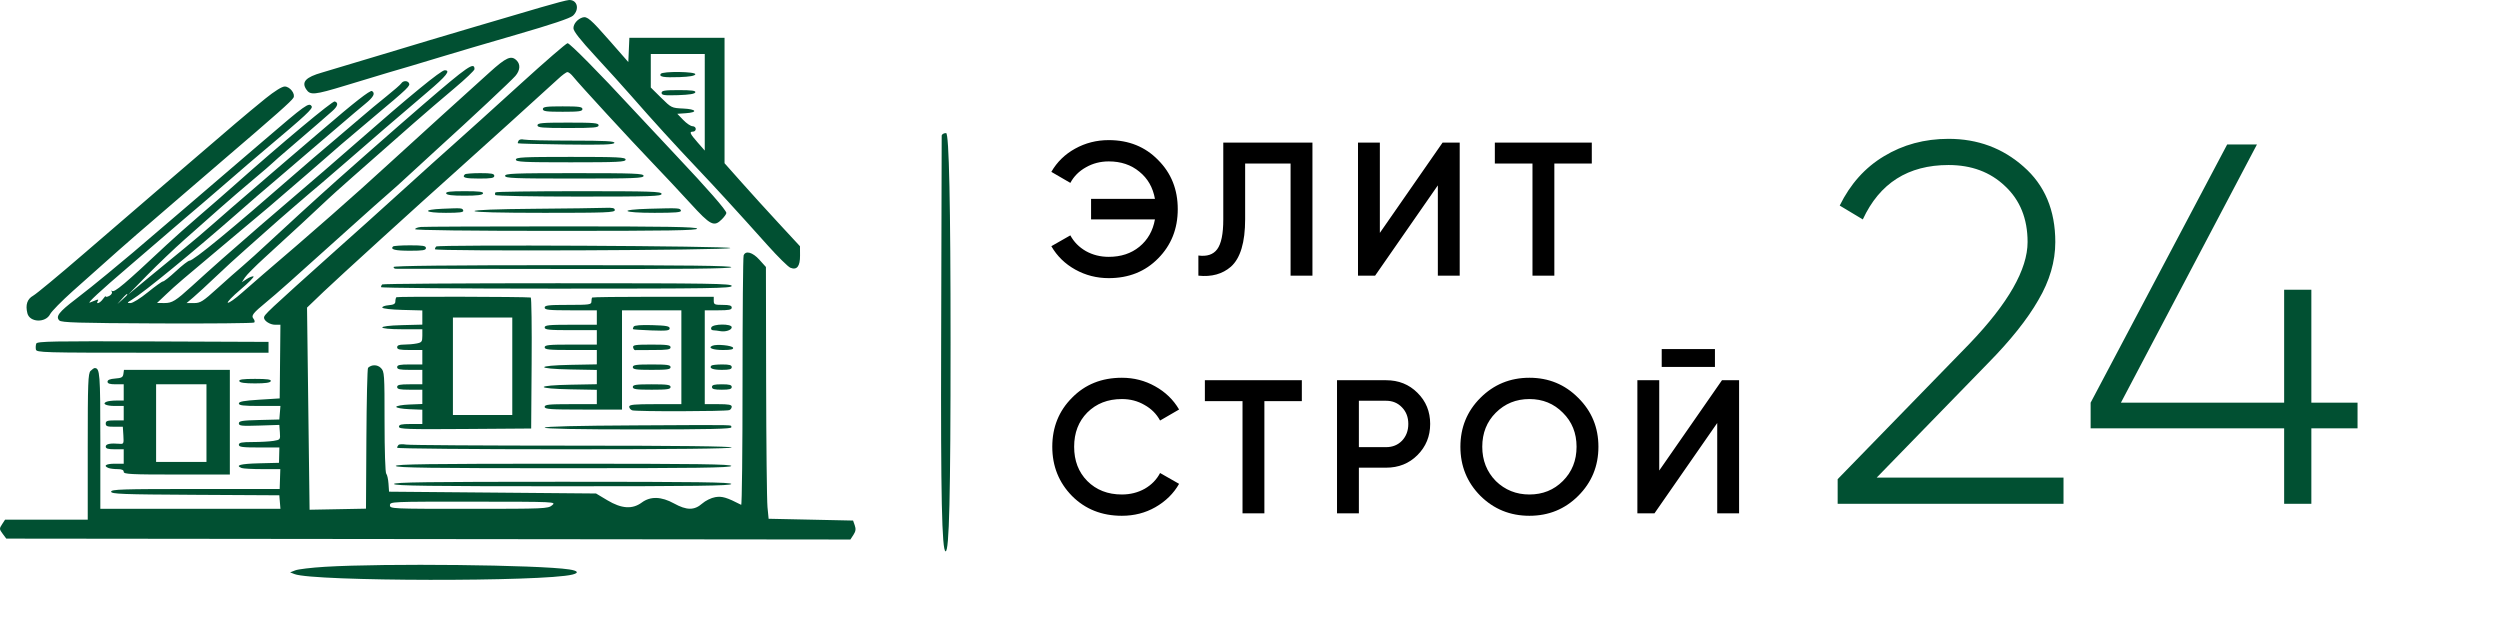
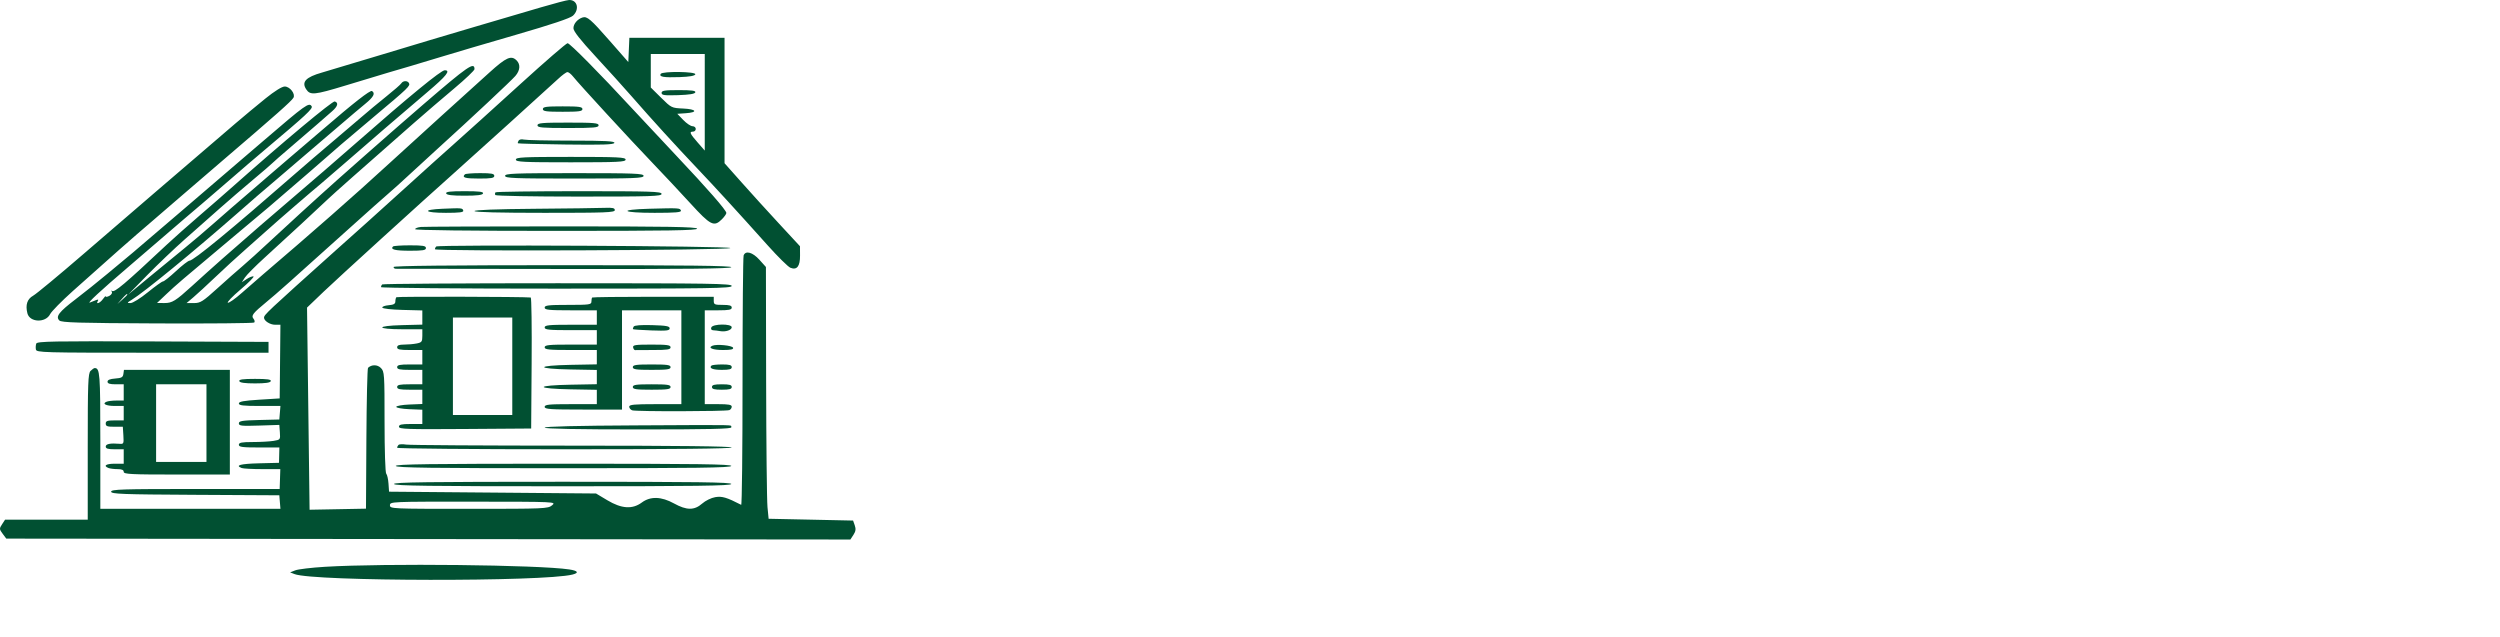
<svg xmlns="http://www.w3.org/2000/svg" width="263" height="67" viewBox="0 0 263 67" fill="none">
  <path fill-rule="evenodd" clip-rule="evenodd" d="M56.919 0.769C55.514 1.184 52.364 2.111 49.917 2.829C47.472 3.547 43.171 4.833 40.361 5.686C37.55 6.54 34.625 7.417 33.86 7.636C32.175 8.117 31.703 8.616 32.206 9.385C32.634 10.04 33.036 10.002 36.365 8.991C40.028 7.878 42.223 7.221 43.294 6.918C43.762 6.786 45.168 6.363 46.417 5.978C47.666 5.594 51.2 4.552 54.27 3.663C58.022 2.576 59.992 1.916 60.279 1.648C60.993 0.98 60.738 -0.03 59.862 0.001C59.649 0.008 58.325 0.354 56.919 0.769ZM61.272 1.841C60.743 2.016 60.326 2.512 60.326 2.967C60.326 3.283 61.027 4.177 62.646 5.928C63.922 7.307 65.637 9.205 66.457 10.145C68.58 12.577 71.091 15.335 73.286 17.647C75.284 19.75 77.52 22.193 80.758 25.809C81.833 27.01 82.908 28.071 83.147 28.167C83.836 28.446 84.172 28.02 84.164 26.877L84.157 25.904L81.96 23.53C80.751 22.225 78.966 20.26 77.993 19.163L76.222 17.17V10.572V3.974H71.216H66.21L66.154 5.251L66.098 6.528L64.148 4.303C62.135 2.006 61.756 1.681 61.272 1.841ZM54.721 8.863C52.111 11.239 48.965 14.08 47.728 15.176C46.492 16.273 44.45 18.11 43.191 19.258C41.932 20.407 39.851 22.287 38.565 23.436C37.28 24.584 35.838 25.874 35.361 26.301C28.02 32.884 27.776 33.112 27.776 33.426C27.776 33.757 28.415 34.163 28.935 34.163H29.5L29.462 38.038L29.423 41.913L27.275 42.048C25.639 42.151 25.127 42.245 25.127 42.445C25.127 42.653 25.581 42.707 27.314 42.707H29.502L29.443 43.419L29.385 44.131L27.256 44.185C25.462 44.23 25.127 44.286 25.127 44.539C25.127 44.8 25.41 44.831 27.256 44.77L29.385 44.7L29.442 45.481C29.498 46.251 29.488 46.263 28.779 46.381C28.384 46.446 27.4 46.501 26.593 46.502C25.417 46.504 25.127 46.56 25.127 46.789C25.127 47.025 25.49 47.074 27.259 47.074H29.391L29.371 47.881L29.351 48.688L27.239 48.741C25.283 48.791 24.689 48.953 25.426 49.237C25.591 49.3 26.572 49.352 27.607 49.352H29.489L29.455 50.396L29.421 51.441H20.556C12.828 51.441 11.691 51.477 11.691 51.724C11.691 51.969 12.848 52.013 20.538 52.056L29.385 52.105L29.443 52.817L29.502 53.529H20.029H10.555V46.352C10.555 39.305 10.51 38.72 9.963 38.72C9.887 38.72 9.691 38.854 9.528 39.018C9.267 39.279 9.23 40.267 9.23 46.992V54.668H4.882H0.534L0.217 55.154C-0.084 55.614 -0.08 55.666 0.28 56.151L0.661 56.662L45.06 56.71L89.46 56.758L89.78 56.268C90.022 55.897 90.056 55.655 89.922 55.271L89.744 54.763L85.302 54.668L80.859 54.574L80.739 53.339C80.673 52.661 80.609 46.701 80.597 40.097L80.575 28.088L79.891 27.328C79.173 26.532 78.436 26.328 78.23 26.869C78.166 27.034 78.115 33.022 78.115 40.175C78.115 47.328 78.051 53.148 77.973 53.108C76.451 52.326 75.958 52.179 75.248 52.3C74.822 52.372 74.214 52.67 73.864 52.979C73.044 53.701 72.234 53.697 70.906 52.963C69.573 52.226 68.425 52.193 67.517 52.865C66.528 53.597 65.39 53.522 63.893 52.627L62.702 51.915L51.815 51.82L40.928 51.725L40.869 50.871C40.837 50.401 40.73 49.936 40.633 49.836C40.531 49.733 40.455 47.404 40.455 44.378C40.455 39.309 40.44 39.084 40.067 38.71C39.7 38.342 39.103 38.335 38.717 38.694C38.645 38.76 38.567 42.121 38.544 46.163L38.502 53.512L35.535 53.568L32.568 53.624L32.434 42.992L32.3 32.359L34.06 30.673C35.452 29.339 44.452 21.151 47.836 18.139C49.625 16.547 58.054 8.925 58.717 8.3C59.134 7.907 59.575 7.585 59.697 7.584C59.82 7.583 60.093 7.803 60.305 8.073C60.867 8.79 66.338 14.738 68.671 17.169C69.775 18.318 71.556 20.22 72.63 21.394C74.758 23.723 75.113 23.901 75.947 23.064C76.202 22.808 76.412 22.511 76.412 22.405C76.412 22.121 74.447 19.873 71.113 16.341C69.499 14.632 67.42 12.41 66.491 11.404C63.123 7.755 59.95 4.544 59.711 4.544C59.576 4.544 57.331 6.488 54.721 8.863ZM74.14 10.762L74.14 15.841L73.391 14.986C72.569 14.048 72.485 13.847 72.91 13.847C73.067 13.847 73.194 13.719 73.194 13.562C73.194 13.406 73.041 13.278 72.853 13.278C72.665 13.278 72.228 12.984 71.881 12.624L71.25 11.972L72.13 11.912C73.46 11.824 73.28 11.482 71.87 11.418C70.654 11.362 70.627 11.349 69.552 10.285L68.463 9.207V7.445V5.683H71.302H74.141L74.14 10.762ZM51.485 7.629C50.535 8.491 48.244 10.562 46.394 12.233C44.544 13.904 42.01 16.211 40.763 17.36C37.577 20.295 32.528 24.734 27.696 28.847C27.144 29.317 26.13 30.2 25.442 30.811C24.755 31.421 24.093 31.887 23.972 31.846C23.851 31.806 24.451 31.181 25.306 30.457C26.161 29.733 26.773 29.112 26.667 29.077C26.561 29.042 26.242 29.166 25.957 29.353L25.44 29.693L25.767 29.191C25.948 28.916 26.878 27.979 27.834 27.11C29.892 25.241 33.888 21.547 34.58 20.872C35.028 20.437 37.886 17.907 43.483 12.993C44.68 11.943 46.618 10.28 47.789 9.3C48.96 8.319 49.917 7.408 49.917 7.276C49.917 6.467 49.223 6.946 44.517 10.999C41.524 13.577 35.092 19.243 33.634 20.586C32.952 21.213 32.015 22.065 31.552 22.479C31.088 22.893 29.73 24.145 28.533 25.262C27.336 26.378 25.965 27.62 25.485 28.022C25.006 28.423 23.835 29.456 22.885 30.318C21.32 31.736 21.083 31.884 20.391 31.884H19.625L20.342 31.277C20.736 30.943 21.782 29.98 22.667 29.137C23.551 28.294 24.954 27.008 25.785 26.279C26.615 25.551 27.722 24.567 28.245 24.094C29.261 23.175 32.724 20.183 33.85 19.252C34.225 18.942 35.411 17.92 36.486 16.98C38.787 14.968 42.025 12.182 44.969 9.682C46.975 7.978 47.441 7.392 46.787 7.392C46.391 7.392 43.072 10.113 37.523 14.986C36.156 16.187 34.617 17.527 34.103 17.963C32.757 19.108 28.63 22.651 27.316 23.791C24.03 26.641 22.421 28.065 20.206 30.081C18.466 31.665 18.111 31.885 17.294 31.88L16.516 31.876L17.463 30.978C18.527 29.971 19.052 29.521 23.968 25.401C25.88 23.798 27.849 22.144 28.343 21.727C29.608 20.658 35.799 15.3 35.914 15.176C35.966 15.119 37.508 13.817 39.34 12.281C42.975 9.236 43.196 9.022 43.015 8.729C42.848 8.458 42.399 8.48 42.215 8.769C42.132 8.9 41.425 9.517 40.645 10.14C39.864 10.763 38.672 11.754 37.995 12.342C37.319 12.929 35.911 14.128 34.868 15.005C33.825 15.883 32.121 17.343 31.083 18.25C24.277 24.195 20.357 27.42 19.931 27.425C19.799 27.427 19.163 27.918 18.518 28.517C17.874 29.116 17.258 29.606 17.151 29.606C17.043 29.606 16.325 30.119 15.555 30.745C14.763 31.389 13.968 31.884 13.727 31.884C13.333 31.883 13.345 31.855 13.867 31.535C15.177 30.732 20.356 26.485 25.109 22.317C26.93 20.719 27.259 20.436 28.981 18.974C29.904 18.19 31.401 16.909 32.308 16.126C33.214 15.342 34.664 14.104 35.53 13.373C36.395 12.642 37.197 11.956 37.312 11.85C37.428 11.743 37.927 11.327 38.421 10.925C39.298 10.212 39.51 9.811 39.134 9.577C38.943 9.459 37.227 10.799 33.926 13.645C32.886 14.543 31.31 15.888 30.425 16.635C29.541 17.382 28.647 18.15 28.439 18.341C28.23 18.532 27.208 19.415 26.168 20.301C25.127 21.188 23.503 22.598 22.558 23.434C21.614 24.27 20.209 25.465 19.436 26.089C18.663 26.714 17.008 28.071 15.759 29.106L13.488 30.988L15.475 28.957C16.568 27.841 18.351 26.141 19.436 25.181C20.522 24.221 22.183 22.752 23.126 21.916C24.071 21.08 25.652 19.72 26.641 18.893C27.63 18.066 28.524 17.297 28.628 17.184C28.732 17.07 29.619 16.295 30.599 15.46C31.579 14.625 32.82 13.558 33.356 13.088C33.892 12.618 34.607 11.993 34.945 11.699C35.536 11.184 35.635 10.811 35.217 10.671C34.981 10.592 29.75 14.959 24.571 19.558C23.68 20.35 22.011 21.805 20.862 22.792C19.713 23.779 18.222 25.103 17.55 25.734C13.058 29.945 12.023 30.817 11.781 30.598C11.698 30.522 11.688 30.563 11.76 30.688C11.835 30.819 11.727 31.004 11.507 31.122C11.296 31.235 11.123 31.263 11.123 31.184C11.123 31.105 10.99 31.23 10.828 31.462C10.53 31.889 10.038 32.072 10.291 31.662C10.384 31.512 10.326 31.481 10.113 31.567C9.94 31.637 9.649 31.753 9.467 31.825C9.059 31.985 10.559 30.593 13.516 28.069C15.673 26.227 18.536 23.766 19.38 23.029C19.602 22.835 20.491 22.078 21.355 21.347C22.219 20.616 23.613 19.416 24.452 18.68C25.292 17.944 26.83 16.625 27.871 15.75C32.202 12.108 32.937 11.425 32.787 11.182C32.515 10.74 32.152 10.999 27.762 14.77C26.989 15.434 25.675 16.559 24.843 17.27C24.01 17.981 21.407 20.215 19.058 22.233C16.709 24.252 14.409 26.216 13.948 26.599C13.487 26.981 12.307 27.963 11.325 28.782C10.344 29.601 8.832 30.81 7.966 31.47C6.201 32.815 5.828 33.299 6.242 33.714C6.462 33.935 8.23 33.988 16.558 34.024C22.086 34.048 26.671 34.006 26.747 33.93C26.822 33.854 26.788 33.676 26.671 33.535C26.397 33.204 26.586 32.96 28.06 31.744C29.189 30.813 30.305 29.82 36.768 24.005C38.624 22.334 40.49 20.673 40.914 20.314C41.339 19.955 42.239 19.143 42.916 18.51C43.592 17.877 44.994 16.59 46.031 15.651C49.495 12.512 53.792 8.49 54.222 7.985C54.72 7.401 54.769 6.78 54.351 6.361C53.782 5.79 53.257 6.023 51.485 7.629ZM69.503 7.773C69.311 8.084 69.82 8.171 71.492 8.112C72.544 8.075 73.095 7.977 73.148 7.819C73.246 7.522 69.686 7.477 69.503 7.773ZM27.923 10.364C27.062 11.06 25.633 12.248 24.748 13.004C19.969 17.093 12.934 23.136 8.793 26.712C6.21 28.942 3.826 30.918 3.494 31.103C2.86 31.457 2.658 32.068 2.881 32.958C3.124 33.928 4.797 33.991 5.273 33.049C5.42 32.758 6.486 31.673 7.642 30.636C11.392 27.273 14.078 24.908 16.074 23.209C17.15 22.293 18.133 21.445 18.259 21.324C18.385 21.203 20.722 19.194 23.452 16.859C29.075 12.049 30.641 10.661 30.866 10.289C31.108 9.891 30.5 9.101 29.953 9.101C29.664 9.101 28.899 9.577 27.923 10.364ZM69.599 9.772C69.599 10.018 69.875 10.055 71.334 10.01C72.513 9.972 73.094 9.879 73.147 9.718C73.207 9.539 72.779 9.48 71.412 9.48C69.907 9.48 69.599 9.53 69.599 9.772ZM57.109 11.474C57.109 11.71 57.466 11.759 59.19 11.759C60.915 11.759 61.272 11.71 61.272 11.474C61.272 11.238 60.915 11.189 59.19 11.189C57.466 11.189 57.109 11.238 57.109 11.474ZM56.541 13.183C56.541 13.425 57.025 13.467 59.758 13.467C62.492 13.467 62.975 13.425 62.975 13.183C62.975 12.941 62.492 12.898 59.758 12.898C57.025 12.898 56.541 12.941 56.541 13.183ZM54.556 14.793C54.482 14.913 54.451 15.04 54.488 15.075C54.524 15.111 56.804 15.168 59.554 15.203C63.406 15.252 64.572 15.213 64.632 15.032C64.692 14.849 63.68 14.796 60.105 14.794C57.572 14.793 55.318 14.742 55.096 14.682C54.873 14.623 54.631 14.672 54.556 14.793ZM54.27 16.79C54.27 17.037 55.038 17.075 60.042 17.075C65.046 17.075 65.814 17.037 65.814 16.79C65.814 16.543 65.046 16.505 60.042 16.505C55.038 16.505 54.27 16.543 54.27 16.79ZM48.908 18.341C48.569 18.681 48.914 18.784 50.391 18.784C51.694 18.784 51.999 18.73 51.999 18.499C51.999 18.27 51.708 18.214 50.517 18.214C49.701 18.214 48.978 18.271 48.908 18.341ZM53.135 18.499C53.135 18.747 54.07 18.784 60.42 18.784C66.771 18.784 67.706 18.747 67.706 18.499C67.706 18.251 66.771 18.214 60.42 18.214C54.07 18.214 53.135 18.251 53.135 18.499ZM46.937 20.35C46.993 20.518 47.556 20.587 48.877 20.587C50.197 20.587 50.76 20.518 50.816 20.35C50.876 20.17 50.407 20.113 48.877 20.113C47.346 20.113 46.877 20.17 46.937 20.35ZM52.131 20.234C52.064 20.301 52.055 20.429 52.11 20.519C52.166 20.609 56.123 20.682 60.905 20.682C68.507 20.682 69.599 20.647 69.599 20.398C69.599 20.148 68.509 20.113 60.925 20.113C56.155 20.113 52.197 20.168 52.131 20.234ZM46.559 21.961C44.331 22.055 44.602 22.391 46.905 22.391C48.348 22.391 48.794 22.333 48.735 22.154C48.643 21.878 48.612 21.875 46.559 21.961ZM56.21 21.964C52.234 21.997 49.917 22.085 49.917 22.204C49.917 22.324 52.571 22.391 57.298 22.391C63.732 22.391 64.678 22.355 64.678 22.106C64.678 21.881 64.451 21.831 63.59 21.866C62.992 21.891 59.671 21.935 56.21 21.964ZM68.321 21.96C64.955 22.052 65.377 22.391 68.858 22.391C71.056 22.391 71.694 22.337 71.634 22.154C71.545 21.881 71.435 21.874 68.321 21.96ZM44.288 23.875C43.949 23.907 43.672 24.014 43.672 24.112C43.672 24.221 49.426 24.29 58.544 24.29C70.357 24.29 73.399 24.241 73.336 24.052C73.274 23.866 70.254 23.815 59.08 23.815C51.282 23.815 44.626 23.842 44.288 23.875ZM41.344 25.93C41.031 26.244 41.562 26.378 43.116 26.378C44.494 26.378 44.808 26.325 44.808 26.094C44.808 25.862 44.496 25.809 43.136 25.809C42.217 25.809 41.41 25.863 41.344 25.93ZM45.881 25.934C45.812 26.005 45.754 26.134 45.754 26.221C45.754 26.456 76.779 26.329 76.837 26.094C76.891 25.878 46.095 25.72 45.881 25.934ZM41.402 28.087C41.402 28.192 41.508 28.276 41.638 28.274C41.768 28.273 49.749 28.283 59.372 28.297C72.147 28.316 76.888 28.265 76.94 28.11C76.992 27.954 72.272 27.897 59.206 27.897C47.463 27.897 41.402 27.962 41.402 28.087ZM40.203 29.923C40.134 29.992 40.077 30.12 40.077 30.207C40.077 30.294 48.38 30.366 58.528 30.366C74.803 30.366 76.979 30.332 76.979 30.081C76.979 29.83 74.817 29.796 58.654 29.796C48.575 29.796 40.272 29.853 40.203 29.923ZM13.394 30.997C13.394 31.031 13.159 31.266 12.873 31.519L12.353 31.979L12.812 31.457C13.24 30.969 13.394 30.848 13.394 30.997ZM41.702 31.267C41.641 31.328 41.591 31.53 41.591 31.715C41.591 31.967 41.412 32.066 40.881 32.11C40.491 32.143 40.193 32.255 40.218 32.359C40.245 32.467 41.162 32.572 42.347 32.603L44.429 32.657V33.403V34.15L42.3 34.204C39.492 34.275 39.533 34.638 42.349 34.638H44.43L44.43 35.326C44.429 35.945 44.37 36.026 43.838 36.133C43.513 36.198 42.917 36.251 42.513 36.251C41.988 36.251 41.78 36.332 41.78 36.536C41.78 36.762 42.053 36.821 43.105 36.821H44.429V37.581V38.34H43.105C42.053 38.34 41.78 38.399 41.78 38.625C41.78 38.851 42.053 38.91 43.105 38.91H44.429V39.669V40.428H43.105C42.053 40.428 41.78 40.487 41.78 40.713C41.78 40.939 42.053 40.998 43.105 40.998H44.429V41.749V42.5L43.057 42.556C42.303 42.587 41.685 42.697 41.685 42.802C41.685 42.906 42.303 43.017 43.057 43.047L44.429 43.103V43.854V44.605H43.199C42.228 44.605 41.969 44.666 41.969 44.893C41.969 45.145 42.821 45.174 48.924 45.13L55.879 45.08L55.928 38.197C55.956 34.412 55.913 31.307 55.834 31.298C55.105 31.212 41.786 31.182 41.702 31.267ZM62.297 31.299C62.254 31.343 62.218 31.535 62.218 31.726C62.218 32.046 62.017 32.074 59.758 32.074C57.697 32.074 57.298 32.121 57.298 32.359C57.298 32.599 57.729 32.644 60.042 32.644H62.786V33.403V34.163H60.042C57.729 34.163 57.298 34.208 57.298 34.448C57.298 34.688 57.729 34.733 60.042 34.733H62.786V35.492V36.251H60.042C57.729 36.251 57.298 36.296 57.298 36.536C57.298 36.776 57.729 36.821 60.042 36.821H62.786V37.575V38.33L60.041 38.382C56.343 38.453 56.31 38.798 59.995 38.867L62.786 38.92V39.669V40.418L59.995 40.471C58.295 40.503 57.203 40.598 57.203 40.713C57.203 40.829 58.295 40.924 59.995 40.956L62.786 41.008V41.763V42.517H60.042C57.729 42.517 57.298 42.562 57.298 42.802C57.298 43.046 57.876 43.087 61.367 43.087H65.435V37.865V32.644H68.558H71.68V37.581V42.517H68.936C66.717 42.517 66.192 42.568 66.192 42.782C66.192 42.927 66.332 43.099 66.502 43.165C66.867 43.306 76.357 43.286 76.726 43.144C76.865 43.09 76.979 42.927 76.979 42.782C76.979 42.579 76.647 42.517 75.56 42.517H74.141V37.581V32.644H75.56C76.695 32.644 76.979 32.587 76.979 32.359C76.979 32.144 76.748 32.074 76.033 32.074C75.178 32.074 75.087 32.033 75.087 31.647V31.22H68.732C65.236 31.22 62.341 31.256 62.297 31.299ZM53.892 38.53V43.656H50.769H47.647V38.53V33.403H50.769H53.892V38.53ZM66.662 34.359C66.591 34.474 66.563 34.596 66.599 34.631C66.636 34.666 67.517 34.724 68.558 34.761C70.143 34.817 70.45 34.781 70.45 34.543C70.45 34.313 70.097 34.247 68.621 34.204C67.436 34.169 66.745 34.223 66.662 34.359ZM74.829 34.448C74.759 34.63 74.837 34.738 75.045 34.747C75.224 34.755 75.541 34.794 75.749 34.833C76.322 34.941 76.979 34.724 76.979 34.427C76.979 34.038 74.979 34.056 74.829 34.448ZM3.816 36.144C3.758 36.295 3.74 36.574 3.776 36.763C3.839 37.09 4.424 37.106 16.046 37.106H28.249V36.536V35.967L16.085 35.918C5.606 35.876 3.906 35.907 3.816 36.144ZM66.604 36.546C66.638 36.708 66.729 36.837 66.808 36.831C66.886 36.826 67.758 36.821 68.747 36.821C70.219 36.821 70.545 36.769 70.545 36.536C70.545 36.301 70.197 36.251 68.544 36.251C66.835 36.251 66.552 36.294 66.604 36.546ZM74.944 36.371C74.423 36.596 74.981 36.821 76.06 36.821C76.888 36.821 77.178 36.756 77.121 36.584C77.041 36.341 75.388 36.18 74.944 36.371ZM66.571 38.625C66.571 38.86 66.918 38.91 68.558 38.91C70.198 38.91 70.545 38.86 70.545 38.625C70.545 38.39 70.198 38.34 68.558 38.34C66.918 38.34 66.571 38.39 66.571 38.625ZM74.84 38.461C74.562 38.74 74.983 38.91 75.95 38.91C76.739 38.91 76.979 38.843 76.979 38.625C76.979 38.407 76.741 38.34 75.97 38.34C75.415 38.34 74.906 38.395 74.84 38.461ZM12.981 39.337C12.931 39.692 12.785 39.774 12.116 39.822C11.569 39.862 11.312 39.968 11.312 40.154C11.312 40.352 11.548 40.428 12.164 40.428H13.015V41.283V42.137H12.274C11.866 42.137 11.398 42.189 11.234 42.252C10.684 42.464 11.136 42.707 12.08 42.707H13.015V43.466V44.226H12.069C11.29 44.226 11.123 44.285 11.123 44.562C11.123 44.837 11.287 44.897 12.022 44.894L12.921 44.89L12.979 45.807C13.033 46.664 13.008 46.722 12.6 46.688C11.603 46.606 11.123 46.7 11.123 46.979C11.123 47.194 11.354 47.264 12.069 47.264H13.015V48.023V48.782H12.069C11.144 48.782 10.825 49.007 11.422 49.237C11.587 49.3 12.013 49.352 12.368 49.352C12.817 49.352 13.015 49.439 13.015 49.637C13.015 49.884 13.762 49.922 18.598 49.922H24.18V44.416V38.91H18.611H13.041L12.981 39.337ZM25.174 40.096C25.229 40.261 25.736 40.334 26.83 40.334C27.923 40.334 28.431 40.261 28.486 40.096C28.545 39.918 28.134 39.859 26.83 39.859C25.526 39.859 25.115 39.918 25.174 40.096ZM21.72 44.511V48.593H19.071H16.422V44.511V40.428H19.071H21.72V44.511ZM66.571 40.713C66.571 40.948 66.918 40.998 68.558 40.998C70.198 40.998 70.545 40.948 70.545 40.713C70.545 40.478 70.198 40.428 68.558 40.428C66.918 40.428 66.571 40.478 66.571 40.713ZM74.898 40.713C74.898 40.932 75.139 40.998 75.938 40.998C76.737 40.998 76.979 40.932 76.979 40.713C76.979 40.495 76.737 40.428 75.938 40.428C75.139 40.428 74.898 40.495 74.898 40.713ZM66.902 44.75C60.718 44.781 57.298 44.866 57.298 44.987C57.298 45.109 60.77 45.175 67.154 45.175C74.679 45.175 76.993 45.122 76.936 44.95C76.842 44.668 78.064 44.693 66.902 44.75ZM41.922 46.804C41.844 46.883 41.78 47.018 41.78 47.105C41.78 47.192 49.7 47.264 59.38 47.264C70.987 47.264 76.979 47.199 76.979 47.074C76.979 46.949 71.253 46.883 60.184 46.882C50.947 46.881 43.091 46.83 42.726 46.77C42.362 46.71 42 46.725 41.922 46.804ZM41.638 49.02C41.7 49.208 45.399 49.257 59.285 49.257C73.171 49.257 76.87 49.208 76.932 49.02C76.995 48.831 73.382 48.782 59.285 48.782C45.189 48.782 41.575 48.831 41.638 49.02ZM41.449 50.919C41.511 51.106 45.228 51.156 59.19 51.156C73.152 51.156 76.87 51.106 76.932 50.919C76.995 50.73 73.363 50.681 59.19 50.681C45.018 50.681 41.386 50.73 41.449 50.919ZM58.081 53.156C57.652 53.515 57.31 53.529 49.329 53.529C41.149 53.529 41.023 53.523 41.023 53.15C41.023 52.775 41.147 52.77 49.776 52.776C58.504 52.782 58.527 52.783 58.081 53.156ZM34.191 59.627C32.776 59.712 31.371 59.88 31.069 59.998L30.52 60.214L30.993 60.397C33 61.173 57.174 61.212 60.224 60.444C60.946 60.262 60.804 60.043 59.876 59.903C56.668 59.42 40.464 59.246 34.191 59.627Z" fill="#015032" />
-   <path d="M99.066 14.293C99.062 14.132 99.271 14 99.53 14C99.84 14 100 21.504 100 36.043C100 52.22 99.86 58.064 99.473 57.999C99.088 57.935 98.963 52.066 99.009 36.249C99.044 24.334 99.07 14.454 99.066 14.293Z" fill="#015032" />
-   <path d="M116.64 14.74C118.747 14.74 120.48 15.44 121.84 16.84C123.213 18.213 123.9 19.933 123.9 22C123.9 24.067 123.213 25.793 121.84 27.18C120.48 28.567 118.747 29.26 116.64 29.26C115.373 29.26 114.2 28.96 113.12 28.36C112.04 27.76 111.2 26.94 110.6 25.9L112.6 24.76C112.973 25.453 113.52 26.007 114.24 26.42C114.96 26.82 115.76 27.02 116.64 27.02C117.92 27.02 118.993 26.667 119.86 25.96C120.74 25.24 121.287 24.28 121.5 23.08H114.78V20.92H121.5C121.287 19.72 120.74 18.767 119.86 18.06C118.993 17.34 117.92 16.98 116.64 16.98C115.76 16.98 114.96 17.187 114.24 17.6C113.52 18 112.973 18.547 112.6 19.24L110.6 18.08C111.2 17.04 112.033 16.227 113.1 15.64C114.18 15.04 115.36 14.74 116.64 14.74ZM126.069 29V26.88C126.975 27 127.635 26.78 128.049 26.22C128.475 25.647 128.689 24.607 128.689 23.1V15H138.069V29H135.769V17.2H130.989V23.06C130.989 25.5 130.489 27.167 129.489 28.06C128.595 28.833 127.455 29.147 126.069 29ZM153.561 29H151.261V19.5L144.661 29H142.861V15H145.161V24.5L151.761 15H153.561V29ZM157.257 15H167.457V17.2H163.517V29H161.217V17.2H157.257V15ZM118.02 54.26C115.913 54.26 114.167 53.567 112.78 52.18C111.393 50.767 110.7 49.04 110.7 47C110.7 44.947 111.393 43.227 112.78 41.84C114.153 40.44 115.9 39.74 118.02 39.74C119.287 39.74 120.453 40.04 121.52 40.64C122.6 41.24 123.44 42.053 124.04 43.08L122.04 44.24C121.667 43.547 121.12 43 120.4 42.6C119.693 42.187 118.9 41.98 118.02 41.98C116.54 41.98 115.327 42.453 114.38 43.4C113.46 44.333 113 45.533 113 47C113 48.467 113.46 49.667 114.38 50.6C115.327 51.547 116.54 52.02 118.02 52.02C118.9 52.02 119.7 51.82 120.42 51.42C121.14 51.007 121.68 50.453 122.04 49.76L124.04 50.9C123.467 51.913 122.633 52.733 121.54 53.36C120.487 53.96 119.313 54.26 118.02 54.26ZM126.753 40H136.953V42.2H133.013V54H130.713V42.2H126.753V40ZM140.654 40H145.814C147.134 40 148.234 40.44 149.114 41.32C150.007 42.2 150.454 43.293 150.454 44.6C150.454 45.893 150.007 46.987 149.114 47.88C148.234 48.76 147.134 49.2 145.814 49.2H142.954V54H140.654V40ZM142.954 47.04H145.814C146.494 47.04 147.054 46.813 147.494 46.36C147.934 45.893 148.154 45.307 148.154 44.6C148.154 43.893 147.934 43.313 147.494 42.86C147.054 42.393 146.494 42.16 145.814 42.16H142.954V47.04ZM166.034 52.16C164.634 53.56 162.92 54.26 160.894 54.26C158.867 54.26 157.147 53.56 155.734 52.16C154.334 50.747 153.634 49.027 153.634 47C153.634 44.973 154.334 43.26 155.734 41.86C157.147 40.447 158.867 39.74 160.894 39.74C162.92 39.74 164.634 40.447 166.034 41.86C167.447 43.26 168.154 44.973 168.154 47C168.154 49.027 167.447 50.747 166.034 52.16ZM157.354 50.6C158.327 51.547 159.507 52.02 160.894 52.02C162.294 52.02 163.467 51.547 164.414 50.6C165.374 49.64 165.854 48.44 165.854 47C165.854 45.56 165.374 44.367 164.414 43.42C163.467 42.46 162.294 41.98 160.894 41.98C159.494 41.98 158.314 42.46 157.354 43.42C156.407 44.367 155.934 45.56 155.934 47C155.934 48.427 156.407 49.627 157.354 50.6ZM180.412 38.6H174.812V36.72H180.412V38.6ZM182.952 54H180.652V44.5L174.052 54H172.252V40H174.552V49.5L181.152 40H182.952V54Z" fill="black" />
-   <path d="M217.082 53H193.322V50.408L207.2 36.152C211.268 31.904 213.302 28.34 213.302 25.46C213.302 23.012 212.51 21.05 210.926 19.574C209.378 18.098 207.398 17.36 204.986 17.36C200.738 17.36 197.732 19.268 195.968 23.084L193.538 21.626C194.654 19.358 196.202 17.63 198.182 16.442C200.198 15.218 202.466 14.606 204.986 14.606C208.046 14.606 210.674 15.578 212.87 17.522C215.102 19.466 216.218 22.112 216.218 25.46C216.218 27.512 215.624 29.546 214.436 31.562C213.284 33.578 211.52 35.792 209.144 38.204L197.426 50.246H217.082V53ZM243.154 42.362H248.014V45.062H243.154V53H240.292V45.062H219.934V42.362L234.298 15.2H237.43L223.12 42.362H240.292V30.482H243.154V42.362Z" fill="#015032" />
</svg>